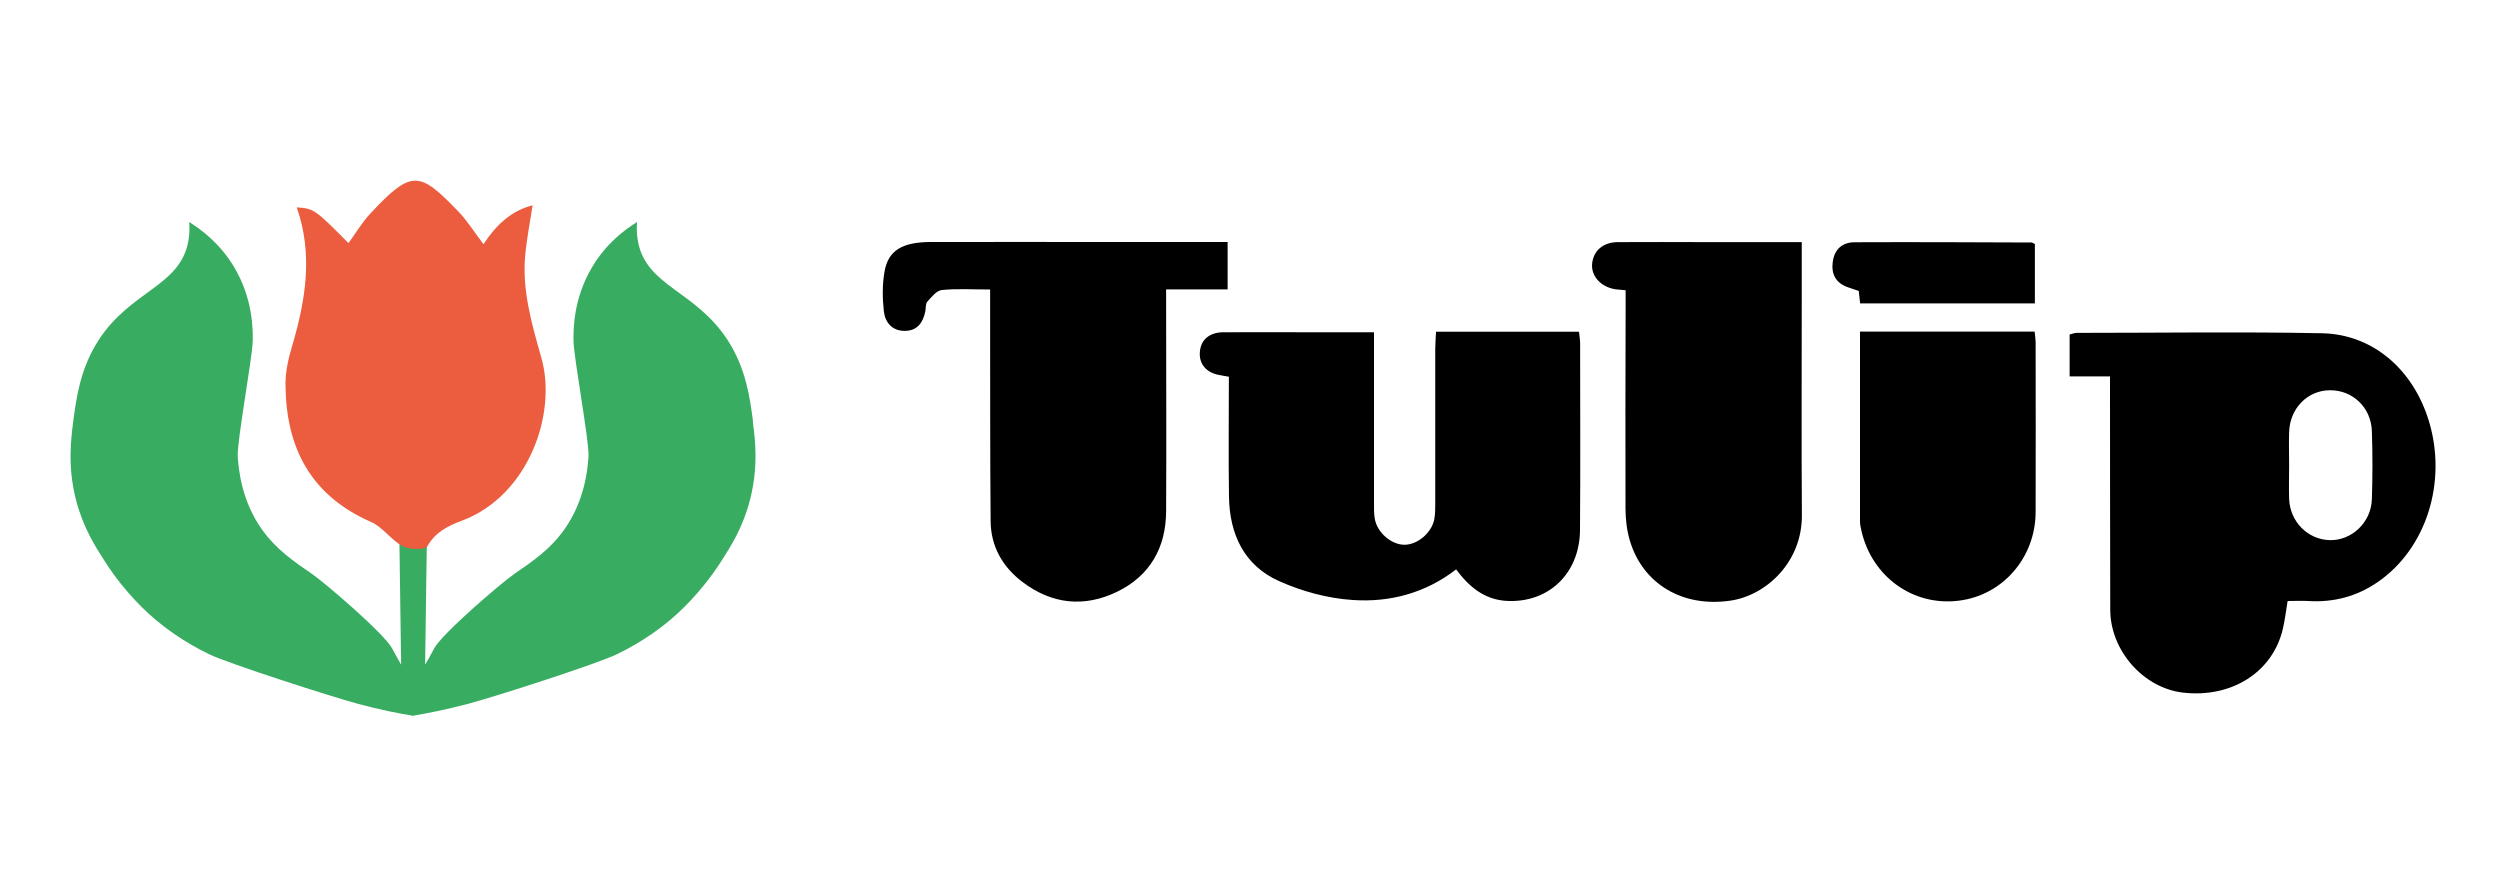
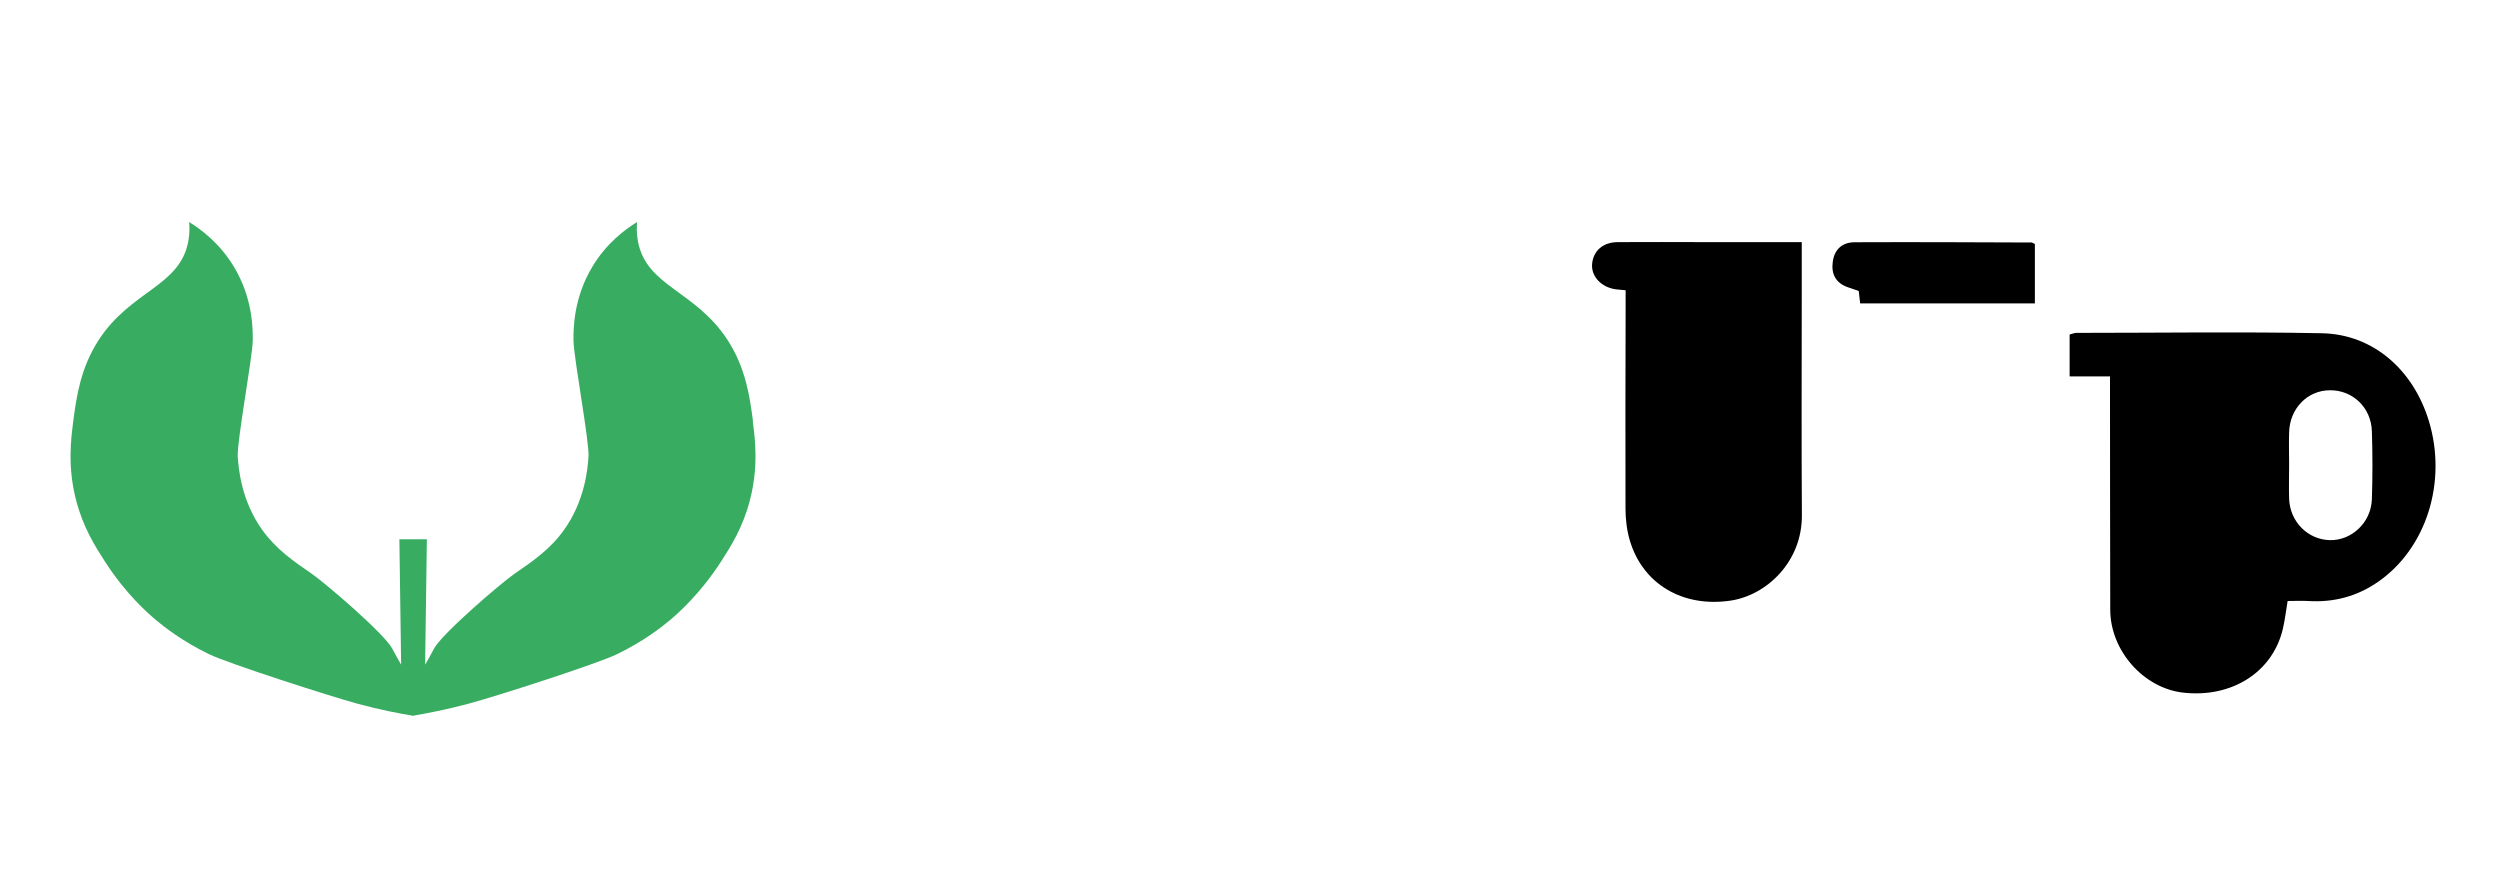
<svg xmlns="http://www.w3.org/2000/svg" viewBox="0 0 200 70">
  <g id="a">
-     <rect width="200" height="70" style="fill:none; stroke-width:0px;" />
-   </g>
+     </g>
  <g id="c">
    <path d="M168.8,30.11h-3.23v-3.35c.19-.04.37-.13.55-.13,6.55,0,13.09-.1,19.64.03,4.06.08,7.29,2.89,8.55,7.02,1.48,4.88-.2,10.19-4.07,12.87-1.69,1.17-3.56,1.66-5.6,1.53-.54-.03-1.09,0-1.63,0-.14.84-.22,1.54-.38,2.22-.81,3.47-4.08,5.55-7.98,5.11-3.16-.36-5.82-3.35-5.83-6.62-.02-5.73-.01-11.46-.02-17.19,0-.43,0-.86,0-1.51ZM183.13,37.19c0,.91-.03,1.82,0,2.72.07,1.83,1.49,3.25,3.24,3.3,1.76.05,3.32-1.41,3.38-3.27.06-1.81.06-3.63,0-5.45-.06-1.89-1.54-3.29-3.36-3.27-1.8.01-3.21,1.46-3.26,3.36-.03.87,0,1.74,0,2.6Z" style="stroke-width:0px;" />
-     <path d="M114.89,26.54h11.43c.03.33.09.63.09.93,0,4.98.03,9.96-.01,14.94-.03,3.49-2.54,5.86-5.9,5.66-1.76-.11-2.98-1.13-4.01-2.52-2.47,1.91-5.32,2.65-8.27,2.45-2-.13-4.06-.69-5.89-1.51-2.79-1.24-3.96-3.74-4.01-6.72-.05-3.2-.01-6.39-.01-9.63-.36-.07-.67-.11-.96-.18-.94-.24-1.44-.93-1.36-1.82.09-1.05.86-1.56,1.9-1.56,2.34-.01,4.68,0,7.02,0,1.62,0,3.24,0,5.01,0,0,.56,0,.98,0,1.4,0,4.07,0,8.14,0,12.21,0,.43-.01.88.06,1.3.19,1.13,1.35,2.11,2.41,2.09,1.03-.02,2.13-.95,2.35-2.02.08-.42.08-.86.08-1.3,0-4.11,0-8.22,0-12.33,0-.42.04-.85.06-1.37Z" style="stroke-width:0px;" />
-     <path d="M79.2,23.16c-1.4,0-2.64-.08-3.85.04-.42.04-.83.56-1.16.93-.16.18-.11.53-.17.8-.19.89-.64,1.54-1.65,1.54-1.01,0-1.56-.69-1.66-1.55-.12-1.05-.13-2.15.05-3.18.29-1.7,1.41-2.37,3.68-2.38,4.8-.01,9.61,0,14.41,0,3.09,0,6.18,0,9.36,0v3.79h-4.92c0,.51,0,.9,0,1.28,0,5.5.03,10.99,0,16.49-.02,2.87-1.27,5.12-3.9,6.41-2.65,1.29-5.24,1.01-7.59-.77-1.59-1.2-2.53-2.84-2.55-4.86-.05-5.65-.03-11.31-.04-16.96,0-.47,0-.93,0-1.58Z" style="stroke-width:0px;" />
    <path d="M144.14,19.36c0,1.54,0,2.92,0,4.3,0,5.85-.03,11.7.01,17.55.03,3.72-2.81,6.41-5.71,6.84-3.86.57-7.04-1.36-8.06-4.83-.24-.82-.34-1.7-.34-2.56-.02-5.3,0-10.59.01-15.89,0-.5,0-1.01,0-1.55-.42-.05-.74-.05-1.03-.12-1.06-.25-1.74-1.09-1.65-2.01.11-1.04.87-1.71,2.05-1.72,2.34-.02,4.68,0,7.02,0,2.49,0,4.99,0,7.69,0Z" style="stroke-width:0px;" />
-     <path d="M148.8,26.53h13.97c.03.31.08.61.08.91,0,4.51.02,9.02,0,13.52-.01,3.67-2.66,6.69-6.19,7.1-3.61.43-6.87-1.9-7.73-5.53-.06-.27-.13-.54-.13-.81,0-5.02,0-10.04,0-15.19Z" style="stroke-width:0px;" />
    <path d="M148.81,24.26c-.04-.32-.07-.63-.11-.98-.29-.1-.58-.2-.87-.3-.98-.34-1.34-1.07-1.21-2.03.13-1,.76-1.57,1.76-1.57,4.71-.02,9.43,0,14.14.02.07,0,.14.06.27.12v4.75h-13.97Z" style="stroke-width:0px;" />
    <path d="M60.24,33.7c-.25-1.89-.56-4.23-2.04-6.51-2.58-3.96-6.47-4.26-7.16-7.86-.13-.68-.1-1.25-.07-1.57-.98.6-2.47,1.71-3.59,3.59-1.52,2.54-1.51,5.01-1.5,5.91.02,1.39,1.28,8.09,1.2,9.28-.07.97-.28,3.49-1.95,5.84-1.1,1.55-2.47,2.49-3.97,3.52-1.05.72-5.81,4.8-6.44,5.99-.26.5-.5.93-.71,1.28.05-3.34.09-6.69.14-10.03h-2.2c.05,3.34.09,6.69.14,10.03-.2-.35-.45-.78-.71-1.28-.62-1.19-5.39-5.27-6.44-5.99-1.5-1.03-2.86-1.97-3.97-3.52-1.67-2.34-1.88-4.87-1.95-5.84-.08-1.19,1.17-7.89,1.2-9.28.01-.9.02-3.38-1.5-5.91-1.13-1.88-2.62-2.99-3.59-3.59.03.32.06.89-.07,1.57-.69,3.6-4.58,3.9-7.16,7.86-1.48,2.28-1.79,4.62-2.04,6.51-.19,1.48-.46,3.64.22,6.29.57,2.21,1.52,3.7,2.32,4.94,1.66,2.59,3.47,4.17,4.12,4.71.56.47,2.03,1.64,4.19,2.69,1.55.75,9.69,3.37,11.9,3.97,1.81.49,3.33.78,4.38.95v.02s.04,0,.05,0c.02,0,.04,0,.05,0v-.02c1.05-.18,2.57-.47,4.38-.95,2.21-.59,10.35-3.21,11.9-3.97,2.17-1.05,3.63-2.22,4.19-2.69.65-.54,2.45-2.12,4.12-4.71.8-1.24,1.75-2.73,2.32-4.94.68-2.65.42-4.81.22-6.29Z" style="fill:#38ad62; stroke-width:0px;" />
-     <path d="M38.68,19.53c1.03-1.55,2.2-2.66,3.93-3.11-.21,1.33-.45,2.59-.58,3.85-.3,2.89.51,5.64,1.28,8.36,1.27,4.46-1.02,11-6.32,13.01-1.1.41-2.15.9-2.8,2.06-.17.3-1.43.28-1.97,0-.93-.49-1.59-1.53-2.53-1.94-4.87-2.13-6.83-5.99-6.85-11.04,0-1.01.23-2.04.52-3.01,1.09-3.67,1.7-7.35.38-11.12,1.37.09,1.45.15,4.14,2.86.58-.8,1.08-1.65,1.73-2.35,3.34-3.58,3.94-3.41,7.05-.19.73.76,1.29,1.67,2.02,2.63Z" style="fill:#eb5d3e; stroke-width:0px;" />
  </g>
</svg>